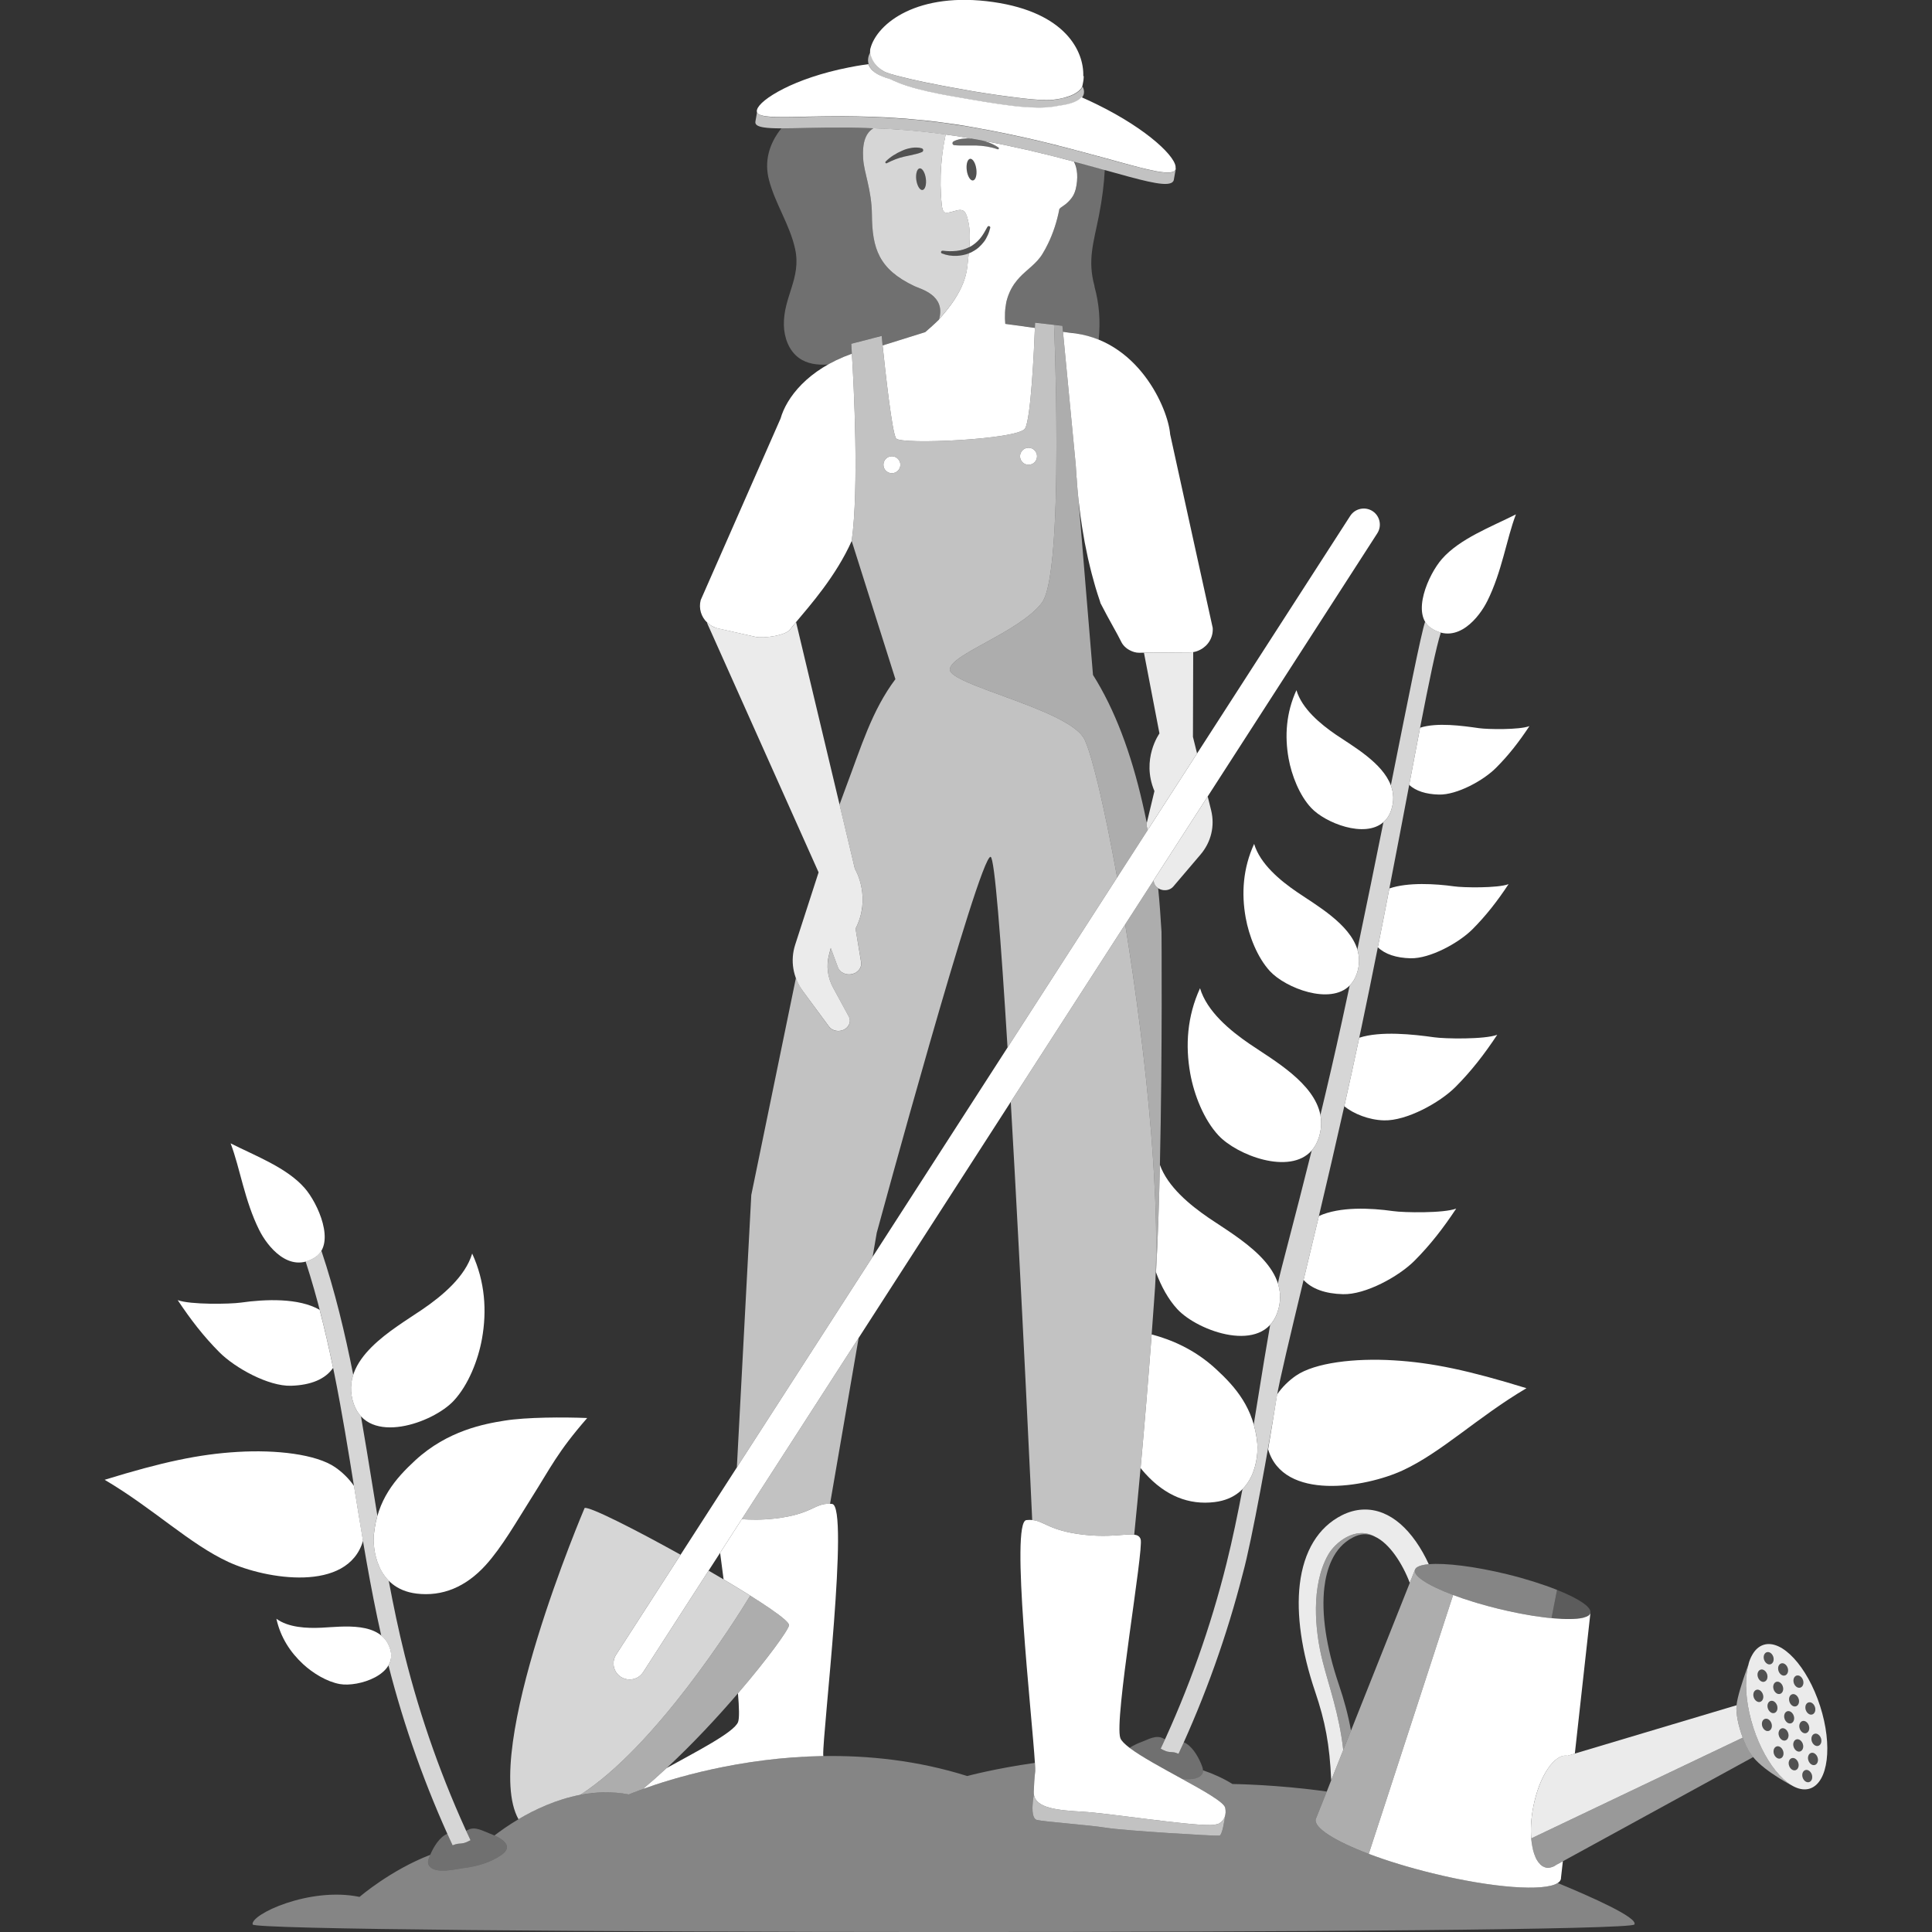
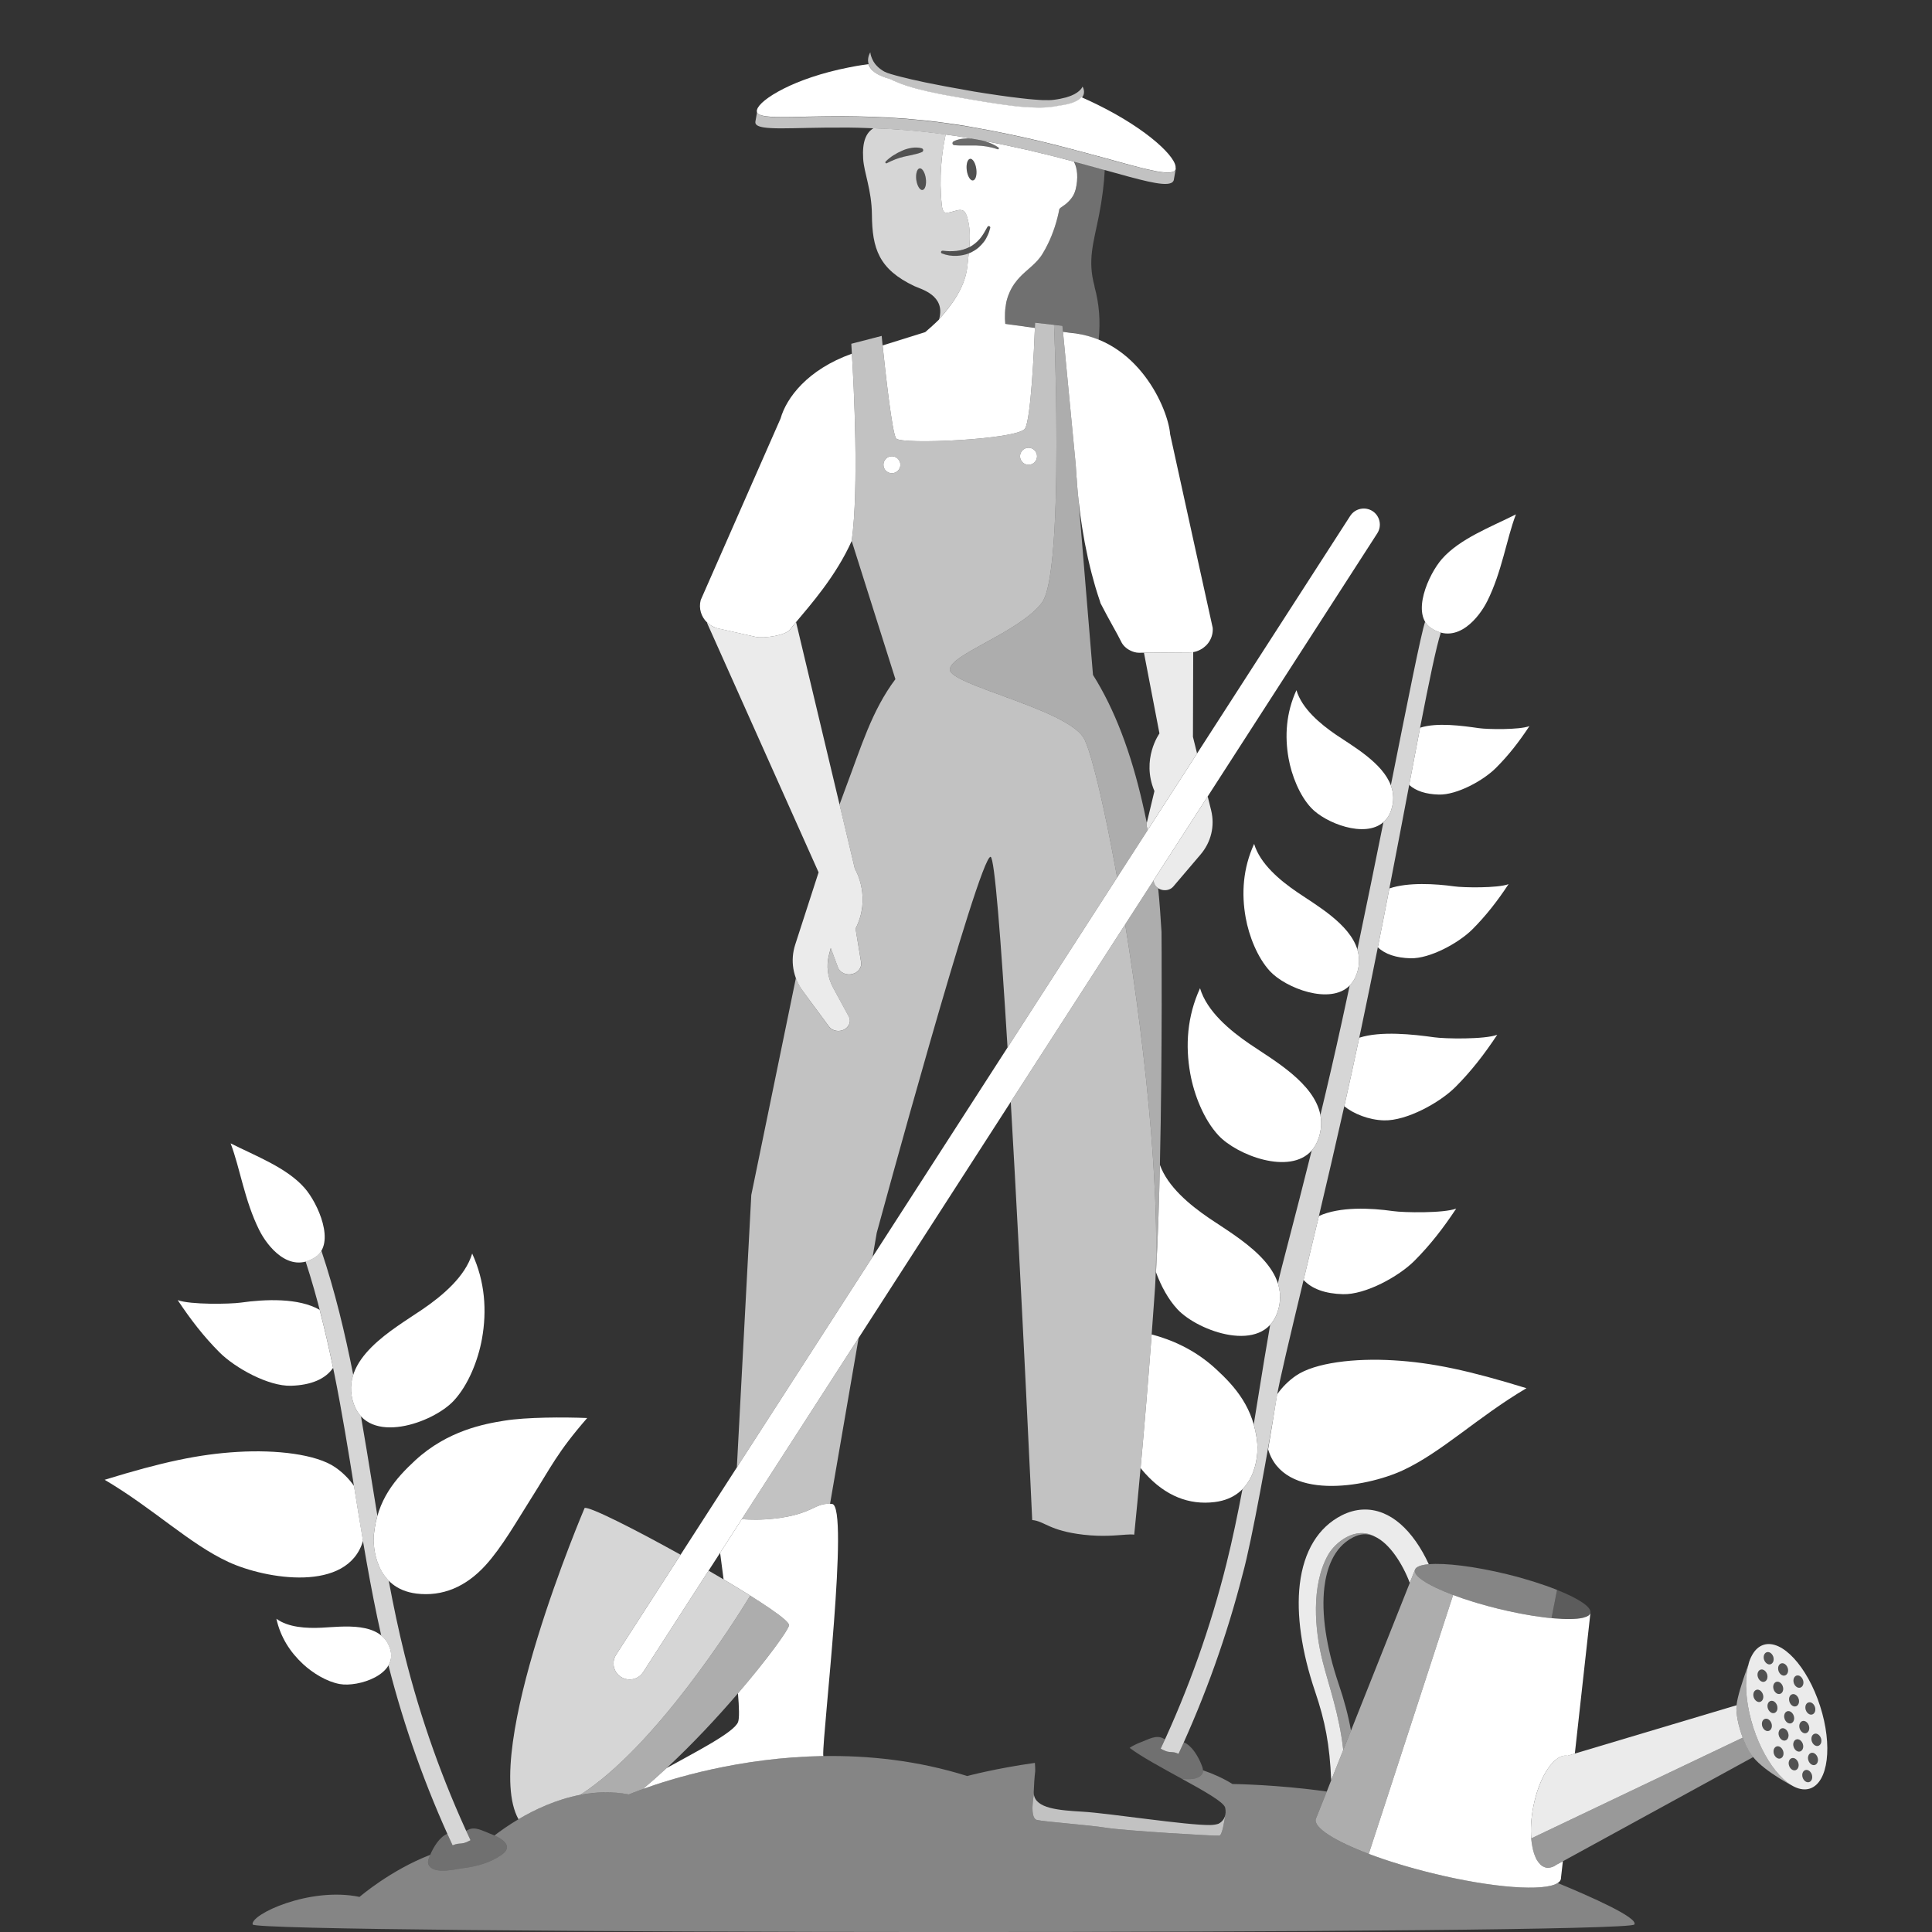
<svg xmlns="http://www.w3.org/2000/svg" viewBox="0 0 300 300">
  <rect x="0" y="0" width="300" height="300" fill="#333333" stroke="none" />
  <g fill="#fff">
    <path d="m 230.93 93.37 c 2.32 -4.65 2.98 -9.62 4.46 -13.5 -3.9 1.97 -8.71 3.77 -11.48 6.92 -2.09 2.37 -4.89 8.64 -1.66 10.76 4.07 2.67 7.49 -1.8 8.67 -4.17 z" />
    <path d="m 198.37 203.74 c -2.24 6.62 -12.34 3.01 -15.55 -.45 -1.41 -1.52 -2.53 -3.59 -3.32 -5.73 .29 -4.92 .48 -10.74 .61 -16.68 1.22 3.4 4.61 6.2 7.56 8.22 4.5 3.08 13.05 7.7 10.7 14.64 z" />
    <path d="m 188.61 233.24 c -4.02 .5 -7.66 -1 -10.74 -4.39 -.26 -.28 -.51 -.58 -.76 -.89 .59 -6.48 1.18 -13.53 1.72 -20.75 2.98 .79 6.63 2.28 9.97 5.36 3.07 2.82 5.91 6.08 6.43 11.57 .18 1.89 -.26 8.32 -6.62 9.1 z" />
    <path d="m 223.73 98.23 c -.71 2.19 -1.81 7.52 -3.22 14.77 -.52 2.71 -1.09 5.69 -1.69 8.88 -.94 4.95 -1.97 10.38 -3.08 16.08 -.57 2.99 -1.17 6.04 -1.79 9.13 -.84 4.22 -1.71 8.5 -2.61 12.76 -.09 .43 -.18 .86 -.28 1.29 v .01 c -.76 3.58 -1.53 7.14 -2.32 10.63 -1.34 5.96 -2.68 11.73 -3.94 17.04 -.84 3.53 -1.64 6.87 -2.38 9.93 -2.14 8.94 -3.75 15.6 -4.17 18.2 -1.22 7.52 -3.83 22.21 -5.28 27.44 -2.45 9.58 -5.8 18.96 -9.97 27.94 -.3 -.13 -.59 -.22 -.83 -.24 -.38 -.03 -.78 -.04 -1.14 -.17 -.28 -.11 -.54 -.24 -.8 -.38 4.32 -9.21 7.75 -18.86 10.21 -28.72 .95 -3.8 1.75 -7.69 2.49 -11.58 2.25 -2.28 2.43 -5.79 2.3 -7.1 -.1 -1.06 -.29 -2.04 -.55 -2.96 .25 -1.56 .51 -3.13 .76 -4.68 .57 -3.57 1.16 -7.17 1.79 -10.78 .48 -.52 .87 -1.17 1.14 -1.98 .55 -1.61 .5 -3.09 .06 -4.46 .35 -1.77 2.56 -9.8 5.25 -20.63 v -.01 c .45 -.5 .81 -1.13 1.07 -1.89 .43 -1.27 .49 -2.47 .28 -3.59 v -.02 c 1.1 -4.56 2.24 -9.47 3.34 -14.51 .4 -1.85 .81 -3.72 1.21 -5.6 .47 -.47 .84 -1.07 1.1 -1.83 .46 -1.35 .44 -2.6 .09 -3.76 v -.01 c 1.41 -6.76 2.79 -13.5 4.05 -19.77 .52 -.45 .93 -1.06 1.2 -1.86 .47 -1.4 .39 -2.68 -.05 -3.85 2.65 -13.25 4.66 -23.43 5.32 -25.41 .24 .39 .55 .74 .97 1.01 .5 .33 .99 .55 1.47 .68 z" opacity=".8" />
    <path d="m 226.12 187.67 c -2.01 3.03 -4.01 5.62 -6.47 8.09 s -7.64 5.3 -11.12 5.2 c -2.74 -.07 -4.83 -.82 -6.11 -2.21 .74 -3.06 1.54 -6.4 2.38 -9.93 3.26 -1.48 8 -1.26 11.53 -.76 1.64 .24 7.84 .35 9.79 -.39 z" />
    <path d="m 204.75 176.75 c -.26 .76 -.62 1.39 -1.07 1.89 v .01 c -3.42 3.88 -11.64 .71 -14.48 -2.35 -2.28 -2.45 -3.79 -6.32 -4.38 -9.61 -.78 -4.35 -.48 -8.88 1.52 -13.24 1.07 3.59 4.62 6.55 7.71 8.66 3.67 2.5 10.03 6.05 10.98 11.03 v .02 c .21 1.12 .15 2.32 -.28 3.59 z" />
    <path d="m 232.49 160.68 c -2.01 3.03 -4.01 5.62 -6.47 8.09 s -7.64 5.3 -11.12 5.2 c -2.37 -.06 -4.73 -1.03 -6.16 -2.19 .79 -3.49 1.56 -7.05 2.32 -10.63 v -.01 c 3.32 -1.08 8.39 -.53 11.64 -.07 1.64 .24 7.84 .35 9.79 -.39 z" />
    <path d="m 210.68 151.2 c -.26 .76 -.63 1.36 -1.1 1.83 -3.05 3.08 -9.96 .38 -12.37 -2.21 -1.96 -2.12 -3.27 -5.48 -3.78 -8.32 -.68 -3.77 -.42 -7.69 1.31 -11.46 .93 3.1 4 5.67 6.68 7.49 3.01 2.06 8.13 4.93 9.35 8.9 v .01 c .35 1.16 .37 2.41 -.09 3.76 z" />
    <path d="m 234.25 137.29 c -1.74 2.63 -3.48 4.87 -5.61 7.01 -2.13 2.13 -6.61 4.58 -9.62 4.5 -2.22 -.06 -3.95 -.63 -5.07 -1.71 .62 -3.09 1.22 -6.14 1.79 -9.13 2.86 -.99 7.19 -.73 10.03 -.33 1.42 .21 6.79 .3 8.48 -.34 z" />
    <path d="m 216.02 125.8 c -.27 .8 -.68 1.41 -1.2 1.86 -2.9 2.56 -9.05 .12 -11.23 -2.22 -1.82 -1.95 -3.03 -5.05 -3.5 -7.68 -.62 -3.48 -.38 -7.1 1.22 -10.59 .85 2.87 3.69 5.24 6.16 6.93 2.7 1.83 7.2 4.37 8.5 7.85 .44 1.17 .52 2.45 .05 3.85 z" />
-     <path d="m 237.49 112.75 c -1.61 2.43 -3.21 4.5 -5.18 6.47 -1.96 1.98 -6.1 4.24 -8.89 4.16 -2 -.05 -3.57 -.56 -4.6 -1.5 .6 -3.19 1.17 -6.17 1.69 -8.88 2.64 -.85 6.55 -.3 9.15 .07 1.31 .19 6.27 .28 7.83 -.32 z" />
+     <path d="m 237.49 112.75 c -1.61 2.43 -3.21 4.5 -5.18 6.47 -1.96 1.98 -6.1 4.24 -8.89 4.16 -2 -.05 -3.57 -.56 -4.6 -1.5 .6 -3.19 1.17 -6.17 1.69 -8.88 2.64 -.85 6.55 -.3 9.15 .07 1.31 .19 6.27 .28 7.83 -.32 " />
    <path d="m 196.91 225.05 c .46 -2.72 .9 -5.43 1.33 -8.11 .02 -.14 .05 -.28 .07 -.42 .79 -1.14 1.8 -2.13 2.93 -2.91 2.94 -2.02 9.14 -2.74 15.13 -2.38 6 .35 11.74 1.58 20.66 4.33 -7.59 4.48 -13.21 10 -19.26 12.78 -5.77 2.65 -18.48 4.8 -20.86 -3.3 z" />
    <path d="m 186.8 274.89 c .02 .23 -.03 .45 -.2 .67 -.58 .74 -1.86 .78 -3.08 .65 -3 -1.65 -6.27 -3.41 -8.11 -4.8 .33 -.24 .72 -.44 1.09 -.61 .26 -.12 .52 -.22 .73 -.3 1.05 -.38 2.29 -1.18 3.42 -.55 .09 .04 .17 .08 .25 .12 -.22 .49 -.44 .99 -.67 1.48 .26 .13 .52 .27 .79 .37 .37 .13 .77 .14 1.15 .17 .24 .03 .52 .11 .83 .24 .28 -.6 .54 -1.2 .81 -1.8 1.23 .52 2.14 2.04 2.67 3.28 .07 .18 .14 .35 .2 .51 .07 .19 .12 .38 .12 .57 z" opacity=".3" />
    <path d="m 241.78 246.88 l -.86 4.38 v .01 c -.24 -.02 -.49 -.05 -.74 -.08 s -.51 -.06 -.77 -.1 c -.9 -.11 -1.85 -.26 -2.84 -.45 -.25 -.04 -.5 -.09 -.75 -.14 -1.02 -.2 -2.07 -.43 -3.14 -.69 -1.14 -.28 -2.25 -.58 -3.29 -.89 -.21 -.06 -.42 -.12 -.62 -.19 -1.12 -.34 -2.17 -.7 -3.13 -1.06 -2.03 -.77 -3.66 -1.55 -4.7 -2.26 -.12 -.08 -.23 -.16 -.33 -.24 -.2 -.15 -.37 -.3 -.51 -.45 -.32 -.34 -.47 -.66 -.4 -.93 .02 -.06 .04 -.12 .08 -.17 .03 -.06 .08 -.11 .13 -.16 .05 -.04 .1 -.08 .16 -.12 .36 -.23 .98 -.38 1.79 -.45 2.55 -.22 7.08 .32 12.13 1.55 2.95 .72 5.64 1.58 7.79 2.44 z" opacity=".4" />
    <path d="m 246.96 250.46 c .22 -.9 -1.84 -2.25 -5.18 -3.58 l -.86 4.39 c 3.47 .33 5.83 .08 6.04 -.81 z" opacity=".2" />
    <path d="m 282.62 264.9 c -1.99 -6.16 -5.92 -10.41 -8.78 -9.49 s -3.58 6.67 -1.59 12.83 5.92 10.41 8.78 9.49 3.58 -6.67 1.59 -12.83 z m -3.66 -4.71 c .39 -.13 .84 .19 1.01 .7 .17 .52 -.02 1.03 -.41 1.16 s -.84 -.19 -1.01 -.7 c -.17 -.52 .02 -1.03 .41 -1.16 z m 1.92 7.76 c .17 .52 -.02 1.03 -.41 1.16 s -.84 -.19 -1.01 -.7 .02 -1.03 .41 -1.16 .84 .19 1.01 .7 z m -2 -3 c -.39 .13 -.84 -.19 -1.01 -.7 -.17 -.52 .02 -1.03 .41 -1.16 s .84 .19 1.01 .7 -.02 1.03 -.41 1.16 z m -2.3 -6.65 c .39 -.13 .84 .19 1.01 .7 s -.02 1.03 -.41 1.16 -.84 -.19 -1.01 -.7 c -.17 -.52 .02 -1.03 .41 -1.16 z m 1.95 8.13 c .17 .52 -.02 1.03 -.41 1.16 s -.84 -.19 -1.01 -.7 .02 -1.03 .41 -1.16 .84 .19 1.01 .7 z m -2.11 -3.41 c -.39 .13 -.84 -.19 -1.01 -.7 -.17 -.52 .02 -1.03 .41 -1.16 s .84 .19 1.01 .7 c .17 .52 -.02 1.03 -.41 1.16 z m -2.08 -6.46 c .39 -.13 .84 .19 1.01 .7 s -.02 1.03 -.41 1.16 -.84 -.19 -1.01 -.7 c -.17 -.52 .02 -1.03 .41 -1.16 z m -.96 2.71 c .39 -.13 .84 .19 1.01 .7 s -.02 1.03 -.41 1.16 -.84 -.19 -1.01 -.7 c -.17 -.52 .02 -1.03 .41 -1.16 z m -.65 3.13 c .39 -.13 .84 .19 1.01 .7 .17 .52 -.02 1.03 -.41 1.16 s -.84 -.19 -1.01 -.7 c -.17 -.52 .02 -1.03 .41 -1.16 z m .92 5.67 c -.17 -.52 .02 -1.03 .41 -1.16 s .84 .19 1.01 .7 c .17 .52 -.02 1.03 -.41 1.16 s -.84 -.19 -1.01 -.7 z m 2.82 4.98 c -.39 .13 -.84 -.19 -1.01 -.7 -.17 -.52 .02 -1.03 .41 -1.16 s .84 .19 1.01 .7 c .17 .52 -.02 1.03 -.41 1.16 z m -1.95 -7.76 c -.17 -.52 .02 -1.03 .41 -1.16 s .84 .19 1.01 .7 c .17 .52 -.02 1.03 -.41 1.16 s -.84 -.19 -1.01 -.7 z m 2.13 3.1 c .39 -.13 .84 .19 1.01 .7 s -.02 1.03 -.41 1.16 -.84 -.19 -1.01 -.7 c -.17 -.52 .02 -1.03 .41 -1.16 z m 2.17 6.48 c -.39 .13 -.84 -.19 -1.01 -.7 -.17 -.52 .02 -1.03 .41 -1.16 s .84 .19 1.01 .7 -.02 1.03 -.41 1.16 z m 2.11 1.85 c -.39 .13 -.84 -.19 -1.01 -.7 -.17 -.52 .02 -1.03 .41 -1.16 s .84 .19 1.01 .7 c .17 .52 -.02 1.03 -.41 1.16 z m -1.4 -4.76 c -.39 .13 -.84 -.19 -1.01 -.7 s .02 -1.03 .41 -1.16 .84 .19 1.01 .7 c .17 .52 -.02 1.03 -.41 1.16 z m 2.29 2.1 c -.39 .13 -.84 -.19 -1.01 -.7 s .02 -1.03 .41 -1.16 .84 .19 1.01 .7 c .17 .52 -.02 1.03 -.41 1.16 z m .53 -2.97 c -.39 .13 -.84 -.19 -1.01 -.7 s .02 -1.03 .41 -1.16 .84 .19 1.01 .7 c .17 .52 -.02 1.03 -.41 1.16 z m -.94 -4.87 c -.39 .13 -.84 -.19 -1.01 -.7 -.17 -.52 .02 -1.03 .41 -1.16 s .84 .19 1.01 .7 -.02 1.03 -.41 1.16 z" opacity=".9" />
    <path d="m 225.64 247.67 l -10.54 32.36 -2.56 7.84 c -5.24 -1.99 -8.56 -4.05 -8.23 -5.4 .02 -.06 .04 -.13 .08 -.19 l 1.63 -4.09 .69 -1.76 1.87 -4.7 1.2 -2.99 v -.01 l 9.13 -22.94 v -.01 l .79 -1.99 c -.07 .27 .08 .59 .4 .93 .14 .15 .31 .3 .51 .45 .1 .08 .21 .16 .33 .24 1.04 .71 2.67 1.49 4.7 2.26 z" opacity=".6" />
    <path d="m 221.86 242.89 c -.81 .07 -1.43 .22 -1.79 .45 -.06 .04 -.11 .08 -.16 .12 -.05 .05 -.1 .1 -.13 .16 -.04 .05 -.06 .11 -.08 .17 l -.79 1.99 c -1.12 -2.95 -3.14 -6.14 -5.43 -7.18 -3 -1.68 -6.18 .92 -7.26 2.85 -2.66 4.74 -2.08 11.67 -.84 16.53 .96 3.79 2.59 8.24 3.2 13.75 l -1.87 4.7 c -.25 -5.56 -.93 -9.11 -2.49 -13.73 -2.12 -6.24 -2.94 -12.02 -2.39 -16.69 .61 -5.15 2.87 -8.86 6.52 -10.71 2.11 -1.07 4.32 -1.19 6.4 -.35 1.86 .75 3.57 2.23 5.1 4.4 .74 1.05 1.43 2.27 2.01 3.54 z" opacity=".9" />
    <path d="m 213.48 238.6 c -.06 -.03 -.12 -.06 -.17 -.08 -1.07 -.44 -2.09 -.37 -3.22 .21 -3.1 1.57 -4.12 5.07 -4.44 7.73 -.49 4.11 .28 9.3 2.21 15.01 .87 2.56 1.48 4.83 1.92 7.26 v .01 l -1.2 2.99 c -.61 -5.51 -2.24 -9.96 -3.2 -13.75 -1.24 -4.86 -1.82 -11.79 .84 -16.53 1.08 -1.93 4.26 -4.53 7.26 -2.85 z" opacity=".5" />
    <path d="m 269.65 264.79 l -26.24 7.84 c -2.03 -.39 -4.41 3.18 -5.33 7.98 -.34 1.75 -.43 3.42 -.31 4.86 l 32.84 -15.65 c -.67 -1.78 -1.08 -3.75 -.96 -5.03 z" opacity=".9" />
    <path d="m 270.61 269.82 l -32.84 15.65 c .2 2.5 1.03 4.28 2.32 4.52 .34 .06 .68 .02 1.03 -.12 l .01 -.01 c .18 -.07 .36 -.17 .54 -.29 l 30.56 -16.73 c -.6 -.74 -1.17 -1.84 -1.62 -3.03 z" opacity=".5" />
    <path d="m 272.25 268.23 c -1.36 -4.21 -1.45 -8.23 -.46 -10.64 s -1.91 4.69 -2.14 7.2 c -.19 2.14 1.07 6.22 2.58 8.06 1.94 2.37 6.36 4.58 6.36 4.58 -2.36 -1.17 -4.87 -4.66 -6.33 -9.19 z" opacity=".6" />
    <path d="m 277.18 260.17 c .39 -.13 .57 -.65 .41 -1.16 -.17 -.52 -.62 -.83 -1.01 -.7 s -.57 .65 -.41 1.16 c .17 .52 .62 .83 1.01 .7 z" opacity=".15" />
    <path d="m 273.98 261.14 c .39 -.13 .57 -.65 .41 -1.16 -.17 -.52 -.62 -.83 -1.01 -.7 s -.57 .65 -.41 1.16 c .17 .52 .62 .83 1.01 .7 z" opacity=".15" />
    <path d="m 275.41 262.32 c .17 .52 .62 .83 1.01 .7 s .57 -.65 .41 -1.16 c -.17 -.52 -.62 -.83 -1.01 -.7 s -.57 .65 -.41 1.16 z" opacity=".15" />
    <path d="m 274.94 258.43 c .39 -.13 .57 -.65 .41 -1.16 -.17 -.52 -.62 -.83 -1.01 -.7 s -.57 .65 -.41 1.16 .62 .83 1.01 .7 z" opacity=".15" />
    <path d="m 277.52 265.73 c -.39 .13 -.57 .65 -.41 1.16 .17 .52 .62 .83 1.01 .7 s .57 -.65 .41 -1.16 c -.17 -.52 -.62 -.83 -1.01 -.7 z" opacity=".15" />
    <path d="m 281.22 272.21 c -.39 .13 -.57 .65 -.41 1.16 .17 .52 .62 .83 1.01 .7 s .57 -.65 .41 -1.16 c -.17 -.52 -.62 -.83 -1.01 -.7 z" opacity=".15" />
    <path d="m 275.95 264.85 c -.17 -.52 -.62 -.83 -1.01 -.7 s -.57 .65 -.41 1.16 .62 .83 1.01 .7 .57 -.65 .41 -1.16 z" opacity=".15" />
    <path d="m 279.57 262.05 c .39 -.13 .57 -.65 .41 -1.16 s -.62 -.83 -1.01 -.7 -.57 .65 -.41 1.16 c .17 .52 .62 .83 1.01 .7 z" opacity=".15" />
    <path d="m 276.66 268.4 c -.39 .13 -.57 .65 -.41 1.16 .17 .52 .62 .83 1.01 .7 s .57 -.65 .41 -1.16 c -.17 -.52 -.62 -.83 -1.01 -.7 z" opacity=".15" />
    <path d="m 278.22 273.01 c -.39 .13 -.57 .65 -.41 1.16 s .62 .83 1.01 .7 .57 -.65 .41 -1.16 c -.17 -.52 -.62 -.83 -1.01 -.7 z" opacity=".15" />
    <path d="m 280.33 274.86 c -.39 .13 -.57 .65 -.41 1.16 .17 .52 .62 .83 1.01 .7 s .57 -.65 .41 -1.16 c -.17 -.52 -.62 -.83 -1.01 -.7 z" opacity=".15" />
    <path d="m 275.88 271.2 c -.39 .13 -.57 .65 -.41 1.16 .17 .52 .62 .83 1.01 .7 s .57 -.65 .41 -1.16 c -.17 -.52 -.62 -.83 -1.01 -.7 z" opacity=".15" />
    <path d="m 274.06 266.92 c -.39 .13 -.57 .65 -.41 1.16 .17 .52 .62 .83 1.01 .7 s .57 -.65 .41 -1.16 c -.17 -.52 -.62 -.83 -1.01 -.7 z" opacity=".15" />
    <path d="m 273.74 263.11 c -.17 -.52 -.62 -.83 -1.01 -.7 s -.57 .65 -.41 1.16 c .17 .52 .62 .83 1.01 .7 s .57 -.65 .41 -1.16 z" opacity=".15" />
    <path d="m 278.88 264.95 c .39 -.13 .57 -.65 .41 -1.16 -.17 -.52 -.62 -.83 -1.01 -.7 s -.57 .65 -.41 1.16 c .17 .52 .62 .83 1.01 .7 z" opacity=".15" />
    <path d="m 279.46 268.4 c .17 .52 .62 .83 1.01 .7 s .57 -.65 .41 -1.16 c -.17 -.52 -.62 -.83 -1.01 -.7 s -.57 .65 -.41 1.16 z" opacity=".15" />
    <path d="m 282.76 269.94 c -.17 -.52 -.62 -.83 -1.01 -.7 s -.57 .65 -.41 1.16 c .17 .52 .62 .83 1.01 .7 s .57 -.65 .41 -1.16 z" opacity=".15" />
    <path d="m 281.4 266.24 c .39 -.13 .57 -.65 .41 -1.16 -.17 -.52 -.62 -.83 -1.01 -.7 s -.57 .65 -.41 1.16 c .17 .52 .62 .83 1.01 .7 z" opacity=".15" />
    <path d="m 279.94 270.81 c -.17 -.52 -.62 -.83 -1.01 -.7 s -.57 .65 -.41 1.16 c .17 .52 .62 .83 1.01 .7 s .57 -.65 .41 -1.16 z" opacity=".15" />
    <path d="m 40.27 191.04 c -2.32 -4.65 -2.98 -9.62 -4.46 -13.5 3.9 1.97 8.71 3.77 11.48 6.92 2.09 2.37 4.89 8.64 1.66 10.76 -4.07 2.67 -7.49 -1.8 -8.67 -4.17 z" />
    <path d="m 65.61 203.31 c 3.09 -2.11 6.64 -5.08 7.71 -8.66 2 4.36 2.3 8.89 1.52 13.24 -.59 3.29 -2.1 7.16 -4.38 9.61 -3.21 3.46 -13.31 7.06 -15.55 .45 -2.35 -6.94 6.2 -11.56 10.7 -14.64 z" />
    <path d="m 49.9 252.75 c -2.29 .11 -5.13 -.03 -6.98 -1.39 .63 2.88 2.16 5.21 4.15 7.05 1.5 1.39 3.68 2.73 5.7 3.09 2.85 .51 9.13 -1.46 7.79 -5.53 -1.42 -4.27 -7.31 -3.38 -10.65 -3.22 z" />
    <path d="m 64.67 247.45 c -6.35 -.78 -6.8 -7.22 -6.62 -9.1 .52 -5.49 3.36 -8.75 6.42 -11.58 5.03 -4.64 10.78 -5.68 13.86 -6.17 3.38 -.55 9.23 -.56 12.85 -.41 -4.68 5.38 -5.57 7.55 -8.84 12.7 -2.01 3.17 -4.41 7.39 -6.94 10.16 -3.09 3.39 -6.72 4.89 -10.74 4.4 z" />
    <path d="m 71.11 286.3 c .39 -.04 .78 -.04 1.15 -.18 .27 -.1 .54 -.24 .8 -.37 -4.32 -9.22 -7.75 -18.86 -10.21 -28.72 -.95 -3.81 -1.76 -7.69 -2.49 -11.59 -2.25 -2.28 -2.43 -5.79 -2.31 -7.1 .1 -1.07 .29 -2.05 .55 -2.96 -.26 -1.57 -.51 -3.13 -.76 -4.68 -.58 -3.57 -1.16 -7.17 -1.79 -10.78 -.48 -.52 -.87 -1.17 -1.14 -1.98 -.54 -1.61 -.5 -3.09 -.06 -4.46 -1.29 -6.51 -2.84 -12.98 -4.95 -19.28 -.23 .4 -.55 .74 -.96 1.01 -.5 .33 -1 .55 -1.48 .68 3.72 11.43 5.68 23.51 7.57 35.27 1.21 7.52 2.46 15.25 4.17 22.82 .59 .49 1.06 1.14 1.35 2 .33 1 .2 1.88 -.23 2.62 2.44 9.58 5.79 18.96 9.96 27.94 .31 -.13 .6 -.21 .83 -.24 z" opacity=".8" />
    <path d="m 49.65 203.4 c -3.25 -1.89 -8.46 -1.67 -12.27 -1.13 -1.63 .23 -7.84 .35 -9.79 -.39 2.02 3.03 4.01 5.62 6.47 8.09 s 7.64 5.31 11.12 5.21 c 3.09 -.09 5.35 -1.03 6.54 -2.78 -.62 -3.02 -1.31 -6.02 -2.08 -8.99 z" />
    <path d="m 56.37 239.27 c -.46 -2.72 -.9 -5.43 -1.33 -8.11 -.02 -.14 -.05 -.28 -.07 -.42 -.79 -1.14 -1.8 -2.13 -2.93 -2.91 -2.94 -2.02 -9.14 -2.74 -15.13 -2.38 -6 .35 -11.74 1.58 -20.66 4.33 7.59 4.48 13.21 10 19.26 12.78 5.77 2.65 18.48 4.8 20.86 -3.3 z" />
    <path d="m 77.96 287.96 c -1.68 1.24 -3.89 1.85 -5.94 2.11 -1.22 .15 -4.34 .99 -5.34 -.3 -.31 -.4 -.23 -.83 -.08 -1.24 .06 -.16 .13 -.33 .2 -.51 .53 -1.24 1.44 -2.76 2.67 -3.28 .27 .6 .53 1.2 .81 1.8 .31 -.13 .59 -.21 .83 -.24 .38 -.03 .78 -.04 1.15 -.17 .27 -.1 .53 -.24 .79 -.37 -.23 -.49 -.45 -.99 -.67 -1.48 .08 -.04 .16 -.08 .25 -.12 1.13 -.63 2.37 .17 3.42 .55 .21 .08 .47 .18 .73 .3 1.32 .59 2.91 1.68 1.18 2.95 z" opacity=".3" />
    <path d="m 246.96 250.46 l -2.42 21.84 -1.13 .34 c -2.03 -.39 -4.42 3.18 -5.33 7.97 -.34 1.76 -.43 3.43 -.31 4.86 .02 .23 .04 .45 .07 .66 .03 .2 .06 .4 .1 .59 .07 .41 .17 .8 .29 1.15 .06 .17 .12 .33 .19 .48 .05 .14 .12 .26 .18 .38 .03 .05 .05 .09 .08 .13 .06 .11 .13 .2 .19 .29 .09 .11 .18 .22 .27 .31 .05 .06 .1 .11 .16 .15 .05 .05 .11 .09 .16 .12 .05 .04 .11 .08 .17 .1 .14 .08 .3 .14 .46 .17 .33 .06 .68 .01 1.02 -.13 v .01 l .02 -.01 c .18 -.08 .36 -.17 .53 -.3 l 1.02 -.55 -.29 2.57 c 0 .07 0 .14 -.02 .2 -.06 .23 -.22 .44 -.49 .6 -2.06 1.35 -10.14 .78 -19.46 -1.51 -3.67 -.9 -7.05 -1.94 -9.88 -3.01 l 2.56 -7.84 10.54 -32.36 c .96 .36 2.01 .72 3.13 1.06 .2 .07 .41 .13 .62 .19 1.04 .31 2.15 .61 3.29 .89 1.07 .26 2.12 .49 3.14 .69 .25 .05 .5 .1 .75 .14 .99 .19 1.94 .34 2.84 .45 .26 .04 .52 .07 .77 .1 .25 .02 .5 .05 .74 .07 .14 .02 .28 .03 .41 .04 .42 .04 .82 .06 1.21 .08 .9 .04 1.7 .03 2.36 -.03 .3 -.03 .57 -.07 .81 -.12 .08 -.02 .16 -.04 .23 -.06 .3 -.08 .53 -.18 .7 -.29 .05 -.03 .09 -.06 .12 -.1 .06 -.05 .1 -.11 .14 -.17 .03 -.05 .05 -.1 .06 -.15 z" />
    <path d="m 241.88 292.39 c -2.06 1.35 -10.14 .78 -19.46 -1.51 -3.67 -.9 -7.05 -1.94 -9.88 -3.01 -5.24 -1.99 -8.56 -4.05 -8.23 -5.4 .02 -.06 .04 -.13 .08 -.19 l 1.63 -4.09 c -7.71 -1.1 -14.64 -1.17 -14.64 -1.17 -1.4 -.87 -2.94 -1.57 -4.58 -2.13 .02 .23 -.03 .45 -.2 .67 -.58 .74 -1.86 .78 -3.08 .65 3.45 1.89 6.55 3.64 6.73 4.5 .05 .25 .07 .49 .06 .69 l .01 .01 v .01 q 0 .01 -.01 .02 c 0 .06 -.02 .17 -.04 .33 -.12 .9 -.49 3.21 -.92 3.27 -.54 .08 -14.67 -.76 -17.55 -1.22 s -9.6 -.93 -10.79 -1.22 c -1.19 -.3 -.47 -3.96 -.47 -3.96 -.02 -.13 -.02 -.27 -.02 -.41 .04 -1.06 .1 -2.16 .23 -3.21 .01 -.25 -.01 -.68 -.05 -1.28 -6.14 .86 -10.51 2.04 -10.51 2.04 -7.72 -2.43 -15.36 -3.21 -22.34 -3.1 -12.99 .21 -23.64 3.53 -28.03 5.12 h -.01 c -1.4 .51 -2.16 .84 -2.16 .84 -6.62 -1.27 -12.91 1.33 -17.14 3.85 -1.54 .91 -2.81 1.82 -3.73 2.52 1.32 .59 2.91 1.68 1.18 2.95 -1.68 1.24 -3.89 1.85 -5.94 2.11 -1.22 .15 -4.34 .99 -5.34 -.3 -.31 -.4 -.23 -.83 -.08 -1.24 .06 -.16 .13 -.33 .2 -.51 -6.19 2.39 -10.97 6.53 -10.97 6.53 -7.78 -1.61 -16.98 2.75 -16.6 4.28 .38 1.52 213.62 1.61 214.56 0 .6 -1.05 -6.68 -4.28 -11.91 -6.44 z" opacity=".4" />
    <path d="m 155.07 23.12 c -.04 .06 -.12 .08 -.18 .06 h -.01 c -1.08 -.39 -2.2 -.57 -3.33 -.6 -.56 0 -1.12 0 -1.68 .01 -.56 0 -1.11 .01 -1.7 -.05 h -.01 c -.16 -.02 -.28 -.17 -.26 -.34 .01 -.1 .07 -.18 .15 -.23 .56 -.3 1.17 -.42 1.78 -.46 .34 -.02 .68 -.02 1.02 .01 h .02 c .01 0 .02 0 .03 .01 .57 .09 1.14 .2 1.7 .31 h .02 c .27 .08 .53 .16 .79 .25 .57 .2 1.12 .47 1.62 .81 .07 .05 .09 .15 .04 .22 z" opacity=".15" />
-     <path d="m 145.81 49.61 s -.83 .84 -2.14 1.95 l -6.61 2.07 c -.09 -.92 -.15 -1.48 -.15 -1.48 l -4.72 1.22 s .04 .56 .1 1.54 c -1.38 .49 -2.63 1.07 -3.73 1.7 -1.64 .08 -3.2 -.08 -4.52 -1.04 -1.55 -1.14 -2.27 -3.13 -2.32 -5.05 -.11 -4.4 2.73 -7.31 1.75 -11.84 -.82 -3.77 -3.09 -7.02 -4.06 -10.72 -.76 -2.9 -.01 -5.62 1.92 -8.03 2.38 0 5.74 -.15 9.87 -.12 h .64 c .88 .01 1.8 .03 2.76 .07 .16 0 .32 .01 .49 .02 .18 .01 .36 .01 .54 .02 -1.15 .71 -1.76 2.07 -1.6 4.73 .13 2.2 1.32 4.82 1.36 8.68 .04 5.26 1.06 8.49 6.6 11.11 1.04 .48 4.92 1.43 3.82 5.18 z" opacity=".3" />
    <path d="m 169.95 44.49 c .75 2.77 .94 5.34 .65 8.27 -1.38 -.57 -2.89 -.97 -4.55 -1.11 l -.99 -.14 -.09 -.93 -1.3 -.15 -2.94 -.33 s -.01 .29 -.03 .81 l -4.6 -.63 c -.02 -.27 -.04 -.53 -.05 -.8 v -.14 c 0 -.26 0 -.51 .01 -.78 v -.05 c .01 -.27 .04 -.54 .07 -.81 l .03 -.18 c .03 -.26 .08 -.51 .14 -.77 .01 -.03 .01 -.05 .02 -.07 .07 -.28 .15 -.54 .25 -.81 .03 -.07 .05 -.13 .08 -.2 .11 -.27 .22 -.53 .35 -.79 .01 -.02 .02 -.03 .02 -.04 .15 -.28 .31 -.54 .5 -.81 .05 -.06 .1 -.13 .15 -.2 .2 -.27 .41 -.53 .66 -.8 1.17 -1.25 2.67 -2.16 3.56 -3.66 .31 -.51 .61 -1.05 .87 -1.6 .8 -1.66 1.39 -3.47 1.75 -5.37 .11 -.13 .25 -.25 .42 -.35 .66 -.42 1.33 -1.02 1.77 -1.82 .14 -.26 .26 -.54 .33 -.84 .43 -1.73 .29 -3.39 -.27 -4.35 1.73 .46 3.33 .91 4.79 1.32 -.11 2.13 -.39 4.48 -.9 7.07 -.85 4.32 -1.81 6.93 -.69 11.02 z" opacity=".3" />
    <path d="m 132.74 134.89 l -9.13 -38.3 c -.37 .45 -.69 .84 -.93 1.15 -.72 .97 -4.13 1.4 -5.31 1.16 l -5.85 -1.32 c -.68 -.14 -1.25 -.47 -1.72 -.92 .01 .05 .02 .1 .03 .16 l 17.28 38.64 -3.63 11.22 c -.8 2.47 -.36 5.1 1.2 7.23 l 4.04 5.48 c .67 .91 2.19 .93 2.91 .02 .38 -.47 .44 -1.07 .16 -1.58 l -2.43 -4.47 c -.85 -1.57 -1.08 -3.36 -.64 -5.07 l .28 -1.08 1.11 2.99 c .31 .84 1.32 1.29 2.28 1.03 .89 -.24 1.45 -1.02 1.32 -1.83 l -.86 -5.2 c 2.43 -4.76 .12 -8.92 -.12 -9.32 z" opacity=".9" />
    <path d="m 155.07 23.12 c -.04 .06 -.12 .08 -.18 .06 h -.01 c -1.08 -.39 -2.2 -.57 -3.33 -.6 -.56 0 -1.12 0 -1.68 .01 -.56 0 -1.11 .01 -1.7 -.05 h -.01 c -.16 -.02 -.28 -.17 -.26 -.34 .01 -.1 .07 -.18 .15 -.23 .56 -.3 1.17 -.42 1.78 -.46 .34 -.02 .68 -.02 1.02 .01 h .02 c .58 .1 1.16 .21 1.73 .32 h .02 c .27 .08 .53 .16 .79 .25 .57 .2 1.12 .47 1.62 .81 .07 .05 .09 .15 .04 .22 z" opacity=".15" />
    <path d="m 153.76 35.24 c -.02 -.05 -.05 -.09 -.1 -.11 -.06 -.03 -.12 -.04 -.18 -.02 s -.11 .05 -.14 .11 l -.01 .02 c -.18 .32 -.36 .65 -.55 .96 s -.39 .6 -.62 .87 -.48 .52 -.75 .74 -.56 .41 -.87 .57 l -.02 .01 c -.31 .16 -.63 .28 -.96 .38 h -.02 c -.16 .05 -.33 .09 -.49 .12 -.17 .03 -.35 .06 -.52 .08 -.35 .04 -.71 .05 -1.08 .05 -.36 -.01 -.73 -.03 -1.09 -.07 h -.01 c -.09 -.01 -.18 .04 -.22 .13 -.05 .11 .01 .23 .11 .28 .73 .31 1.54 .43 2.34 .39 .38 -.02 .76 -.08 1.14 -.17 .04 -.01 .07 -.02 .11 -.03 .38 -.1 .75 -.23 1.1 -.41 .37 -.19 .71 -.42 1.02 -.69 s .59 -.57 .84 -.89 .44 -.67 .61 -1.04 c .16 -.36 .28 -.74 .38 -1.12 .01 -.05 .01 -.1 -.01 -.15 z" opacity=".15" />
    <path d="m 132.28 54.92 c -6.93 2.47 -10.18 6.9 -11.07 10.06 l -12.4 28.19 c -.35 1.31 .08 2.63 1 3.5 .46 .44 1.04 .77 1.71 .92 l 5.85 1.31 c 1.18 .25 4.59 -.19 5.31 -1.16 .23 -.31 .56 -.7 .93 -1.14 2.13 -2.55 6.19 -7.11 8.64 -12.6 1.15 -8.26 .34 -24.1 .03 -29.08 z" />
    <path d="m 166.75 25.09 c -.95 -.26 -1.95 -.51 -2.98 -.78 -.04 -.01 -.08 -.02 -.13 -.03 -.98 -.25 -2 -.5 -3.04 -.74 -.36 -.09 -.71 -.17 -1.08 -.26 -2.19 -.5 -4.49 -.99 -6.92 -1.44 .27 .07 .54 .16 .81 .25 .57 .2 1.13 .47 1.62 .81 .08 .05 .09 .15 .04 .23 -.04 .05 -.12 .07 -.18 .05 l -.01 -.01 c -1.08 -.38 -2.21 -.55 -3.33 -.58 -.56 -.01 -1.12 -.01 -1.68 0 s -1.11 .01 -1.7 -.05 h -.01 c -.16 -.02 -.28 -.17 -.26 -.34 .01 -.09 .06 -.18 .15 -.23 .55 -.31 1.17 -.42 1.78 -.46 .33 -.02 .68 -.02 1.02 .01 -.15 -.03 -.31 -.05 -.46 -.08 -.03 -.01 -.06 -.01 -.09 -.01 -.01 0 -.02 -.01 -.02 -.01 -.03 0 -.05 0 -.08 -.01 -.13 -.03 -.24 -.05 -.35 -.07 -1.02 -.17 -2.02 -.32 -3 -.45 -.02 .07 -.03 .14 -.05 .2 -.02 .07 -.03 .14 -.04 .21 -.07 .3 -.12 .58 -.17 .87 -.06 .31 -.11 .61 -.15 .93 -.08 .5 -.14 1 -.19 1.49 -.04 .36 -.07 .72 -.1 1.09 -.16 2.05 -.13 4.11 .09 6.16 .04 .34 .11 .99 .49 1.15 s 1.36 -.2 1.76 -.29 c .32 -.08 .64 -.15 .95 -.04 .41 .15 .6 .6 .73 1.02 .47 1.52 .47 3.1 .35 4.69 h .02 c .31 -.16 .6 -.35 .87 -.57 s .53 -.47 .75 -.73 c .23 -.28 .44 -.57 .62 -.87 .19 -.32 .36 -.64 .55 -.97 l .01 -.01 c .03 -.06 .08 -.09 .14 -.11 .06 -.01 .12 -.01 .17 .03 .05 .02 .08 .05 .1 .1 s .03 .1 .01 .15 c -.1 .38 -.21 .76 -.38 1.12 -.16 .36 -.35 .72 -.6 1.04 -.24 .32 -.53 .62 -.83 .89 -.32 .27 -.66 .49 -1.02 .68 -.17 .09 -.34 .16 -.5 .22 -.07 .68 -.15 1.36 -.22 2.03 -.37 3.71 -3.23 6.89 -4.38 8.19 -.01 .02 -.01 .04 -.02 .06 0 0 -.84 .84 -2.14 1.95 l -6.62 2.07 c .4 3.79 1.47 13.63 2.1 14.44 .78 1.01 18.92 .17 20.01 -1.53 .93 -1.45 1.42 -12.51 1.54 -15.63 l -4.6 -.63 c -.02 -.26 -.04 -.53 -.05 -.79 v -.14 c 0 -.25 0 -.51 .01 -.77 v -.05 c .01 -.27 .04 -.54 .07 -.82 l .03 -.17 c .03 -.26 .08 -.51 .13 -.77 .01 -.03 .01 -.05 .02 -.07 .07 -.27 .15 -.54 .25 -.81 .03 -.07 .05 -.13 .08 -.2 .11 -.26 .21 -.53 .35 -.78 .01 -.02 .02 -.03 .02 -.04 .15 -.28 .31 -.54 .5 -.82 .05 -.05 .1 -.12 .15 -.19 .19 -.27 .41 -.53 .66 -.8 1.16 -1.24 2.66 -2.16 3.56 -3.66 .31 -.51 .61 -1.05 .87 -1.6 .8 -1.65 1.39 -3.47 1.75 -5.36 .1 -.13 .24 -.25 .42 -.36 .66 -.42 1.33 -1.02 1.77 -1.81 .13 -.26 .25 -.54 .33 -.85 .43 -1.72 .29 -3.38 -.27 -4.34 z m -15.67 2.93 c -.41 .05 -.84 -.66 -.96 -1.59 -.12 -.92 .11 -1.71 .52 -1.77 .4 -.05 .84 .65 .96 1.59 .12 .92 -.1 1.71 -.52 1.77 z" />
    <path d="m 151.08 28.02 c -.41 .05 -.84 -.66 -.96 -1.59 -.12 -.92 .11 -1.71 .52 -1.77 .4 -.05 .84 .65 .96 1.59 .12 .92 -.1 1.71 -.52 1.77 z" opacity=".15" />
    <path d="m 188.31 97.5 c .1 1.46 -.71 2.76 -1.92 3.38 -.34 .18 -.71 .32 -1.11 .38 -.16 .03 -.33 .04 -.5 .04 l -7.15 .05 -.74 .01 c -.52 0 -1 -.15 -1.44 -.38 -.59 -.3 -1.09 -.77 -1.38 -1.39 -.56 -1.17 -1.83 -3.28 -3.19 -5.94 -.02 -.06 -.03 -.12 -.05 -.19 -.04 -.09 -.06 -.19 -.09 -.28 -.21 -.62 -.41 -1.23 -.6 -1.87 -.07 -.23 -.14 -.47 -.2 -.7 -.14 -.52 -.29 -1.04 -.43 -1.57 -.09 -.33 -.17 -.67 -.25 -1 -.11 -.45 -.22 -.89 -.32 -1.35 -.09 -.42 -.17 -.85 -.26 -1.27 -.08 -.38 -.16 -.77 -.24 -1.17 -.09 -.49 -.18 -1 -.26 -1.51 -.05 -.33 -.11 -.66 -.17 -1.01 -.08 -.57 -.17 -1.14 -.25 -1.72 -.03 -.3 -.07 -.59 -.11 -.9 -.06 -.48 -.12 -.96 -.17 -1.45 -.02 -.16 -.03 -.3 -.05 -.46 -.02 -.27 -.05 -.54 -.08 -.81 -.06 -.68 -.12 -1.37 -.16 -2.08 -.01 -.09 -.02 -.19 -.03 -.29 v -.01 c -.04 -.62 -.09 -1.22 -.12 -1.84 l -1.98 -20.65 .99 .14 c 10.66 .87 15.35 11.82 15.65 15.77 l 3.8 17.31 z" />
    <path d="m 146.36 38.93 c .37 .05 .74 .06 1.1 .08 .36 -.01 .72 -.01 1.08 -.05 .7 -.08 1.37 -.28 1.98 -.59 .13 -1.59 .13 -3.17 -.34 -4.69 -.13 -.42 -.32 -.87 -.74 -1.02 -.3 -.12 -.63 -.04 -.94 .04 -.4 .09 -1.38 .45 -1.77 .28 -.38 -.16 -.45 -.81 -.49 -1.15 -.22 -2.05 -.25 -4.11 -.09 -6.16 .03 -.36 .06 -.73 .1 -1.09 .05 -.49 .12 -.99 .2 -1.49 .04 -.31 .09 -.62 .15 -.92 .05 -.29 .1 -.58 .17 -.87 .01 -.07 .02 -.14 .04 -.21 .01 -.07 .02 -.14 .04 -.21 -4.05 -.57 -7.82 -.85 -11.22 -.97 -1.15 .71 -1.76 2.07 -1.6 4.73 .13 2.2 1.32 4.82 1.36 8.68 .04 5.26 1.06 8.49 6.6 11.11 1.04 .48 4.87 1.42 3.84 5.12 1.16 -1.3 4.01 -4.47 4.39 -8.19 .07 -.67 .15 -1.34 .22 -2.02 -.15 .06 -.29 .11 -.44 .15 -.01 0 -.02 .01 -.02 .01 -.05 .01 -.09 .02 -.14 .03 -.03 .01 -.07 .02 -.11 .03 -.07 .01 -.14 .03 -.2 .05 h -.01 c -.14 .03 -.28 .05 -.42 .07 -.03 0 -.06 .01 -.09 .01 -.14 .02 -.28 .03 -.42 .04 -.8 .04 -1.6 -.08 -2.34 -.38 -.11 -.05 -.16 -.18 -.11 -.28 .03 -.09 .13 -.14 .22 -.13 z m -4.59 -14.9 l -1.37 .29 c -.93 .21 -1.82 .57 -2.69 1.02 -.07 .05 -.17 .02 -.22 -.06 -.03 -.06 -.02 -.14 .03 -.19 .72 -.73 1.62 -1.28 2.57 -1.69 .47 -.22 .97 -.36 1.49 -.44 .51 -.08 1.04 -.08 1.55 .07 .17 .05 .26 .23 .21 .38 -.03 .1 -.09 .16 -.17 .2 h -.01 c -.47 .21 -.93 .31 -1.39 .41 z m 1.47 5.47 c -.4 .06 -.83 -.65 -.96 -1.58 -.12 -.92 .12 -1.72 .52 -1.78 .41 -.05 .84 .66 .96 1.58 .13 .93 -.11 1.73 -.52 1.78 z m 3.43 -10.39 l .59 .09 v -.01 c -.2 -.03 -.39 -.06 -.59 -.08 z" opacity=".8" />
    <path d="m 182.58 26.16 v .01 c -.02 .11 -.06 .2 -.12 .28 -.13 .16 -.33 .26 -.64 .3 -.51 .09 -1.28 .02 -2.28 -.16 -.23 -.05 -.47 -.1 -.73 -.16 -.03 0 -.07 -.01 -.11 -.02 -.23 -.05 -.47 -.11 -.72 -.16 -1.29 -.3 -2.83 -.73 -4.6 -1.21 -.2 -.06 -.39 -.12 -.6 -.17 -.39 -.11 -.8 -.22 -1.21 -.33 -.08 -.02 -.17 -.04 -.25 -.07 -.36 -.1 -.74 -.21 -1.12 -.3 -1.38 -.37 -2.88 -.78 -4.46 -1.19 -.47 -.13 -.95 -.25 -1.44 -.37 -.06 -.01 -.12 -.03 -.18 -.05 -.31 -.08 -.62 -.16 -.93 -.23 -.31 -.08 -.64 -.16 -.96 -.24 -.53 -.13 -1.07 -.26 -1.62 -.38 -.46 -.11 -.92 -.22 -1.39 -.32 h -.01 c -.89 -.2 -1.82 -.4 -2.77 -.6 0 -.01 -.02 0 -.03 -.01 -1.65 -.34 -3.37 -.68 -5.14 -.98 -.01 -.01 -.02 0 -.03 -.01 -.37 -.07 -.75 -.13 -1.13 -.2 -.97 -.17 -1.93 -.31 -2.88 -.44 -.2 -.03 -.39 -.06 -.59 -.08 -.4 -.06 -.8 -.11 -1.19 -.16 h -.01 c -1.18 -.15 -2.34 -.27 -3.46 -.36 -.43 -.04 -.85 -.08 -1.28 -.12 -1.91 -.15 -3.74 -.25 -5.46 -.3 -1.51 -.05 -2.93 -.07 -4.28 -.08 -.6 0 -1.19 0 -1.75 .01 -.44 0 -.87 0 -1.3 .01 -.42 0 -.83 .01 -1.23 .02 -.2 0 -.39 .01 -.59 .01 -.24 .01 -.45 .01 -.67 .01 -.53 .02 -1.04 .03 -1.51 .04 -.33 .01 -.66 .01 -.97 .02 h -.01 c -3.45 .05 -5.4 -.05 -5.41 -.93 -.01 -.04 -.01 -.08 0 -.12 .01 -.02 .02 -.05 .03 -.07 v -.01 c .21 -.8 1.66 -2.02 4.11 -3.26 s 5.92 -2.48 10.15 -3.31 c .38 -.08 .77 -.15 1.16 -.22 .62 -.11 1.25 -.2 1.88 -.28 .22 .68 .85 1.42 2.37 1.98 .28 .11 .63 .22 1.05 .34 3.14 1.61 8.09 2.41 12.49 3.16 .85 .15 1.72 .29 2.59 .43 1.21 .2 2.42 .37 3.61 .52 .51 .07 1.02 .12 1.52 .17 .92 .08 1.82 .13 2.66 .14 h .49 c .18 0 .35 -.01 .53 -.02 .05 0 .1 -.01 .14 -.01 .13 -.01 .26 -.01 .37 -.02 .04 0 .06 -.01 .1 -.01 .13 0 .26 -.02 .38 -.04 .07 0 .13 -.01 .19 -.02 .39 -.04 .77 -.11 1.12 -.19 l .01 -.01 c .08 0 .16 -.01 .23 -.02 1.87 -.26 2.79 -.76 3.22 -1.28 .85 .37 1.67 .76 2.45 1.14 7.98 3.92 12.43 8.32 12.17 9.89 z" />
    <path d="m 142.8 26.13 c -.41 .05 -.64 .85 -.52 1.78 s .55 1.64 .96 1.58 .64 -.85 .52 -1.78 -.55 -1.64 -.96 -1.58 z" opacity=".15" />
    <path d="m 140.39 24.32 c -.93 .21 -1.81 .57 -2.68 1.03 -.08 .04 -.17 .01 -.22 -.06 -.03 -.06 -.02 -.14 .03 -.19 .72 -.73 1.61 -1.28 2.57 -1.69 .48 -.21 .98 -.36 1.49 -.44 s 1.04 -.08 1.55 .07 c .16 .05 .25 .22 .21 .38 -.03 .09 -.09 .16 -.17 .19 h -.01 c -.47 .21 -.93 .31 -1.39 .41 l -1.38 .29 z" opacity=".15" />
    <path d="m 133.33 207.75 l -4.44 25.76 c -2.42 -.12 -2.72 1.62 -8.58 2.29 -2.11 .24 -3.8 .18 -5.13 .1 z" opacity=".7" />
    <path d="m 173.27 135.17 c -.39 -2.13 -.78 -4.15 -1.16 -6.04 -.06 -.31 -.13 -.62 -.19 -.93 -.38 -1.85 -.76 -3.56 -1.11 -5.1 -.11 -.46 -.21 -.9 -.31 -1.32 -.25 -1.04 -.5 -1.98 -.73 -2.83 -.09 -.37 -.19 -.72 -.29 -1.06 -.51 -1.75 -.95 -2.94 -1.3 -3.45 -3.02 -4.45 -20.69 -8.11 -20.69 -10.47 .01 -2.36 10.74 -5.76 14.27 -10.35 2.11 -2.72 2.38 -17.53 2.26 -29.05 0 -.58 -.01 -1.16 -.02 -1.72 0 -.57 -.01 -1.12 -.02 -1.67 -.01 -.26 -.01 -.51 -.02 -.77 -.03 -1.58 -.06 -3.03 -.1 -4.32 0 -.21 -.01 -.43 -.02 -.63 v -.04 c -.01 -.28 -.01 -.55 -.02 -.82 -.01 -.29 -.02 -.58 -.03 -.84 0 -.18 -.01 -.35 -.02 -.5 0 -.29 -.01 -.54 -.02 -.78 -.01 -.17 -.01 -.34 -.02 -.5 0 -.24 -.01 -.46 -.02 -.65 0 -.06 -.01 -.13 -.01 -.2 0 -.06 -.01 -.12 -.01 -.18 -.01 -.33 -.02 -.51 -.02 -.51 l -2.94 -.33 s -.01 .29 -.03 .81 c -.12 3.12 -.61 14.18 -1.54 15.63 -1.09 1.7 -19.23 2.54 -20.01 1.53 -.63 -.81 -1.7 -10.65 -2.1 -14.44 -.08 -.92 -.14 -1.48 -.14 -1.48 l -4.72 1.22 s .04 .55 .09 1.54 c .31 4.98 1.12 20.82 -.03 29.08 l 6.79 21.46 c -3.67 4.89 -5.33 10.55 -7.65 16.68 -.34 .92 -.69 1.85 -1.03 2.8 l 2.38 9.95 c .23 .4 2.55 4.57 .11 9.32 l .87 5.19 c .13 .82 -.42 1.59 -1.32 1.84 -.96 .26 -1.97 -.2 -2.28 -1.03 l -1.11 -2.99 -.28 1.08 c -.44 1.71 -.22 3.5 .63 5.07 l 2.43 4.47 c .28 .51 .22 1.11 -.15 1.58 -.73 .9 -2.25 .9 -2.92 -.02 l -4.03 -5.48 c -.47 -.65 -.83 -1.35 -1.1 -2.06 l -6.93 33.7 -2.24 42.3 21.08 -32.7 .64 -3.73 s 15.94 -58.65 17.68 -58.38 c .62 .09 1.61 12.98 2.63 29.61 l 17.02 -26.41 c -.07 -.37 -.13 -.73 -.2 -1.08 z m -13.56 -65.64 c .73 0 1.32 .59 1.32 1.32 s -.59 1.32 -1.32 1.32 -1.32 -.59 -1.32 -1.32 .59 -1.32 1.32 -1.32 z m -21.22 3.95 c -.73 0 -1.31 -.59 -1.31 -1.31 0 -.73 .58 -1.32 1.31 -1.32 s 1.32 .59 1.32 1.32 c 0 .72 -.59 1.31 -1.32 1.31 z" opacity=".7" />
    <path d="m 179.47 197.45 c -.03 .81 -.06 1.61 -.11 2.38 v .01 c -.04 .63 -.09 1.24 -.13 1.86 0 .05 -.01 .09 -.01 .14 -.13 1.8 -.26 3.59 -.39 5.37 -.54 7.22 -1.13 14.27 -1.72 20.75 -.33 3.66 -.67 7.13 -.99 10.34 -.34 -.05 -.78 -.04 -1.31 0 -1.45 .1 -3.6 .35 -6.55 .01 -5.34 -.61 -6.06 -2.11 -7.98 -2.28 0 0 -1.63 -35.6 -3.33 -64.93 l 17.77 -27.56 c 1.63 10.03 3.13 21.44 4.01 32.21 .05 .62 .1 1.24 .14 1.85 .12 1.62 .23 3.21 .32 4.78 .31 5.4 .43 10.52 .28 15.07 z" opacity=".7" />
-     <path d="m 190.32 281.41 v .01 q 0 .01 -.01 .02 c 0 .06 -.02 .17 -.04 .33 -.15 .89 -.81 1.29 -1.04 1.41 -.05 .02 -.08 .03 -.08 .03 -.32 .1 -.72 .17 -1.22 .18 -3.67 .06 -15.78 -1.84 -19.81 -2.07 -3.82 -.22 -7.27 -.52 -7.58 -2.68 -.02 -.13 -.02 -.27 -.02 -.41 .04 -1.06 .1 -2.16 .23 -3.21 .01 -.25 -.01 -.68 -.05 -1.28 -.43 -7.18 -3.85 -37.41 -1.33 -37.7 .34 -.04 .64 -.04 .91 -.01 1.92 .17 2.64 1.67 7.98 2.28 2.95 .34 5.1 .09 6.55 -.01 .53 -.04 .97 -.05 1.31 0 .52 .07 .85 .26 1 .72 .51 1.58 -4.17 28.19 -3.15 30.88 .16 .42 .68 .93 1.44 1.51 1.84 1.39 5.11 3.15 8.11 4.8 3.45 1.89 6.55 3.64 6.73 4.5 .05 .25 .07 .49 .06 .69 z" />
    <path d="m 190.27 281.77 c -.12 .9 -.49 3.21 -.92 3.27 -.54 .08 -14.67 -.76 -17.55 -1.22 s -9.6 -.93 -10.79 -1.22 c -1.19 -.3 -.47 -3.96 -.47 -3.96 .31 2.16 3.76 2.46 7.58 2.68 4.03 .23 16.14 2.13 19.81 2.07 .5 -.01 .9 -.08 1.22 -.18 0 0 .03 -.01 .08 -.03 .23 -.12 .89 -.52 1.04 -1.41 z" opacity=".7" />
    <path d="m 127.83 272.5 c .01 .06 .01 .12 .02 .18 -12.99 .21 -23.64 3.53 -28.03 5.12 1.23 -1.03 2.47 -2.12 3.7 -3.26 4.54 -2.52 10.5 -5.55 11.09 -7.15 .21 -.57 .17 -2.21 -.02 -4.45 4.68 -5.45 7.89 -9.93 7.93 -10.58 .04 -.76 -4.5 -3.75 -10.16 -7.11 -.2 -1.51 -.39 -2.91 -.54 -4.13 l 3.36 -5.22 c 1.33 .08 3.02 .14 5.13 -.1 5.86 -.67 6.16 -2.41 8.58 -2.29 .1 0 .22 .01 .32 .02 2.73 .31 -1.5 35.68 -1.38 38.97 z" />
    <path d="m 178.33 128.71 c .04 .11 .06 .23 .09 .34 -.07 -.07 -.12 -.15 -.16 -.23 -.2 -.32 -.27 -.69 -.18 -1.06 v -.01 l 1.18 -4.91 c -2.1 -4.96 .78 -8.95 .78 -8.95 l -2.41 -12.54 7.15 -.05 c .17 0 .34 -.01 .5 -.04 l -.04 13.16 .64 2.58 z" opacity=".9" />
    <path d="m 178.26 128.82 l -4.79 7.43 c -.07 -.37 -.13 -.73 -.2 -1.08 -.39 -2.13 -.78 -4.15 -1.16 -6.04 -.06 -.31 -.13 -.62 -.19 -.93 -.38 -1.85 -.76 -3.56 -1.11 -5.1 -.11 -.46 -.21 -.9 -.31 -1.32 -.25 -1.04 -.5 -1.98 -.73 -2.83 -.09 -.37 -.19 -.72 -.29 -1.06 -.51 -1.75 -.95 -2.94 -1.3 -3.45 -3.02 -4.45 -20.69 -8.11 -20.69 -10.47 .01 -2.36 10.74 -5.76 14.27 -10.35 2.11 -2.72 2.38 -17.53 2.26 -29.05 0 -.58 -.01 -1.16 -.02 -1.72 0 -.57 -.01 -1.12 -.02 -1.67 -.01 -.26 -.01 -.51 -.02 -.77 -.03 -1.58 -.06 -3.03 -.1 -4.32 0 -.21 -.01 -.43 -.02 -.63 v -.04 c -.01 -.28 -.01 -.55 -.02 -.82 -.01 -.29 -.02 -.58 -.03 -.84 0 -.18 -.01 -.35 -.02 -.5 0 -.29 -.01 -.54 -.02 -.78 -.01 -.17 -.01 -.34 -.02 -.5 0 -.24 -.01 -.46 -.02 -.65 0 -.06 -.01 -.13 -.01 -.2 0 -.06 -.01 -.12 -.01 -.18 -.01 -.33 -.02 -.51 -.02 -.51 l 1.3 .15 .09 .93 1.98 20.65 c .03 .62 .08 1.22 .12 1.84 v .01 c .01 .1 .02 .2 .03 .29 .04 .71 .1 1.4 .16 2.08 .03 .27 .06 .54 .08 .81 .02 .16 .03 .3 .05 .46 0 0 2.21 26.97 2.24 27.14 3.42 5.43 5.91 12.16 7.68 19.88 .21 .9 .41 1.81 .6 2.75 .03 .11 .06 .21 .08 .32 v .01 c -.09 .37 -.02 .74 .18 1.06 z" opacity=".6" />
    <path d="m 186.42 132.69 l -4.24 4.98 c -.56 .66 -1.62 .73 -2.34 .26 -.17 -.12 -.33 -.26 -.45 -.44 -.17 -.25 -.25 -.53 -.25 -.8 v -.01 l .48 -.75 7.91 -12.26 .54 2.18 c .59 2.42 -.01 4.91 -1.65 6.84 z" opacity=".9" />
    <path d="m 180.11 180.88 c -.13 5.94 -.32 11.76 -.61 16.68 -.01 -.03 -.03 -.07 -.03 -.11 .15 -4.55 .03 -9.67 -.28 -15.07 -.09 -1.57 -.2 -3.16 -.32 -4.78 -.04 -.61 -.09 -1.23 -.14 -1.85 -.88 -10.77 -2.38 -22.18 -4.01 -32.21 l 4.42 -6.85 c 0 .27 .08 .55 .25 .8 .12 .18 .28 .32 .45 .44 .23 2.25 .38 4.53 .52 6.79 0 0 .15 18.63 -.25 36.16 z" opacity=".6" />
    <path d="m 139.81 72.17 c 0 .72 -.59 1.31 -1.32 1.31 s -1.31 -.59 -1.31 -1.31 c 0 -.73 .58 -1.32 1.31 -1.32 s 1.32 .59 1.32 1.32 z" />
    <path d="m 161.03 70.85 c 0 .73 -.59 1.32 -1.32 1.32 s -1.32 -.59 -1.32 -1.32 .59 -1.32 1.32 -1.32 1.32 .59 1.32 1.32 z" />
    <path d="m 182.58 26.18 l -.32 1.8 c -.07 .21 -.22 .36 -.45 .45 -1.25 .51 -4.83 -.51 -10.27 -2.03 -1.46 -.4 -3.06 -.85 -4.79 -1.31 -.95 -.26 -1.95 -.51 -2.98 -.78 -.04 -.01 -.08 -.02 -.13 -.03 -.98 -.25 -2 -.5 -3.04 -.74 -.36 -.09 -.71 -.17 -1.08 -.26 -2.18 -.5 -4.48 -.99 -6.9 -1.44 h -.02 c -.56 -.11 -1.13 -.22 -1.7 -.31 -.01 -.01 -.02 -.01 -.03 -.01 h -.02 c -.15 -.03 -.31 -.05 -.46 -.08 -.03 -.01 -.06 -.01 -.09 -.01 -.01 0 -.02 -.01 -.02 -.01 -.03 0 -.05 0 -.08 -.01 -.13 -.03 -.24 -.05 -.35 -.07 -1.02 -.17 -2.02 -.32 -3 -.45 h -.01 c -4.06 -.57 -7.82 -.85 -11.22 -.97 -.18 -.01 -.36 -.01 -.54 -.02 -.17 -.01 -.33 -.02 -.49 -.02 -.96 -.04 -1.87 -.06 -2.76 -.07 h -.63 c -4.14 -.03 -7.49 .12 -9.88 .12 -1.15 0 -2.08 -.04 -2.75 -.15 -.91 -.15 -1.36 -.41 -1.27 -.91 0 -.01 .28 -1.6 .28 -1.6 .01 .88 1.95 .98 5.4 .93 h .01 c .32 -.01 .64 -.01 .97 -.02 .48 -.01 .99 -.02 1.52 -.04 .21 0 .43 0 .66 -.01 .2 0 .39 -.01 .59 -.01 .39 -.01 .81 -.02 1.23 -.02 .42 -.01 .85 -.01 1.29 -.01 .56 -.01 1.15 -.01 1.75 -.01 1.34 .01 2.77 .03 4.28 .08 .38 .01 .78 .03 1.17 .05 .4 .01 .8 .03 1.2 .06 .32 .01 .62 .03 .93 .05 .71 .04 1.43 .09 2.15 .15 .09 0 .19 .01 .28 .02 .33 .03 .65 .06 1 .09 1.13 .1 2.28 .22 3.46 .37 h .01 c .39 .04 .79 .09 1.19 .15 .2 .03 .39 .06 .59 .09 .94 .13 1.9 .28 2.87 .43 .39 .07 .76 .13 1.13 .2 .01 .01 .02 0 .03 .01 1.78 .3 3.49 .64 5.14 .98 .01 0 .02 0 .03 .01 .95 .2 1.88 .4 2.77 .6 h .01 c .47 .11 .93 .21 1.39 .32 .55 .13 1.09 .26 1.62 .38 .32 .08 .65 .16 .96 .24 s .6 .15 .89 .23 c .01 0 .03 .01 .04 .01 .06 .02 .12 .03 .18 .04 .49 .12 .97 .24 1.44 .37 1.59 .41 3.08 .81 4.47 1.19 .38 .09 .75 .2 1.12 .3 .07 .03 .16 .05 .24 .07 .41 .12 .82 .22 1.21 .33 .2 .05 .4 .11 .6 .17 1.77 .48 3.31 .9 4.6 1.21 .24 .04 .49 .1 .71 .15 .04 .01 .08 .02 .11 .02 .26 .06 .5 .11 .73 .16 1 .18 1.76 .24 2.27 .16 .31 -.05 .52 -.15 .64 -.31 .06 -.09 .1 -.17 .12 -.28 z" opacity=".7" />
-     <path d="m 168.28 11.83 c .01 .01 0 .02 0 .02 .01 .01 0 .02 0 .02 -.01 .45 -.07 .87 -.16 1.25 -.03 .1 -.04 .21 -.07 .3 0 0 0 .02 -.01 .04 -.03 .05 -.07 .17 -.19 .31 -.03 .04 -.07 .08 -.12 .13 -.12 .14 -.28 .28 -.51 .44 -.09 .06 -.2 .13 -.31 .19 -.04 .03 -.09 .06 -.15 .09 -.01 0 -.02 .01 -.03 .01 -.01 .01 -.02 .01 -.04 .02 -.12 .05 -.25 .11 -.37 .17 -.05 .02 -.11 .04 -.16 .06 -.11 .05 -.23 .09 -.35 .12 -.12 .05 -.24 .08 -.37 .12 -.51 .15 -1.13 .28 -1.86 .36 -.41 .06 -.99 .06 -1.7 .04 h -.08 c -.17 -.01 -.35 -.02 -.54 -.03 -.51 -.03 -1.08 -.08 -1.69 -.14 -.34 -.04 -.72 -.08 -1.09 -.12 -1.03 -.12 -2.15 -.27 -3.32 -.43 -.68 -.1 -1.37 -.21 -2.08 -.31 -.6 -.1 -1.22 -.2 -1.83 -.29 -.31 -.05 -.64 -.11 -.95 -.17 -.31 -.05 -.63 -.11 -.94 -.17 -.56 -.1 -1.13 -.2 -1.68 -.3 l -.65 -.12 c -.26 -.04 -.5 -.09 -.75 -.14 -.81 -.16 -1.58 -.3 -2.33 -.46 -.18 -.04 -.36 -.07 -.54 -.11 -.23 -.05 -.45 -.1 -.67 -.15 -.27 -.06 -.52 -.11 -.77 -.17 -.16 -.03 -.31 -.07 -.47 -.1 -.21 -.05 -.4 -.1 -.6 -.15 -.12 -.03 -.23 -.05 -.33 -.08 -.23 -.05 -.43 -.1 -.63 -.15 -1.31 -.32 -2.25 -.61 -2.62 -.81 -.2 -.11 -.37 -.23 -.54 -.34 -.08 -.06 -.17 -.12 -.24 -.18 -.17 -.13 -.3 -.27 -.43 -.4 -.1 -.11 -.2 -.22 -.28 -.32 -.06 -.08 -.12 -.17 -.17 -.25 -.04 -.06 -.07 -.11 -.09 -.16 h -.01 v -.01 c -.05 -.08 -.08 -.14 -.11 -.21 -.04 -.06 -.07 -.13 -.09 -.2 -.21 -.47 -.25 -.84 -.26 -.93 v -.02 c 0 -.08 0 -.17 .01 -.26 0 -.1 .01 -.2 .04 -.29 1.02 -3.94 7.37 -8.92 19.1 -7.23 11.26 1.62 14.08 7.7 13.96 11.49 z" />
    <path d="m 167.96 15.13 c -.43 .52 -1.34 1.02 -3.22 1.28 -.07 .01 -.15 .02 -.23 .02 l -.01 .01 c -.35 .08 -.73 .15 -1.12 .19 -.06 .01 -.12 .02 -.19 .02 -.13 .02 -.26 .04 -.38 .04 -.04 0 -.06 .01 -.1 .01 -.12 .01 -.25 .01 -.37 .02 -.04 0 -.09 .01 -.14 .01 -.18 .01 -.35 .02 -.53 .02 h -.49 c -.84 -.01 -1.74 -.06 -2.66 -.14 -.5 -.05 -1.01 -.1 -1.52 -.17 -1.19 -.15 -2.4 -.32 -3.61 -.52 -.87 -.14 -1.74 -.28 -2.59 -.43 -4.41 -.75 -9.35 -1.55 -12.49 -3.16 -.42 -.13 -.78 -.24 -1.05 -.34 -1.51 -.56 -2.15 -1.31 -2.37 -1.98 -.06 -.21 -.09 -.4 -.1 -.58 -.02 -.69 .3 -1.23 .35 -1.31 v .02 c .01 .09 .05 .46 .26 .93 .02 .07 .05 .14 .09 .2 .03 .07 .06 .13 .11 .21 v .01 c .03 .05 .06 .1 .1 .16 .05 .08 .11 .17 .17 .25 .08 .11 .18 .22 .28 .32 .13 .14 .27 .28 .43 .4 .07 .06 .16 .12 .24 .18 .17 .12 .34 .24 .54 .34 .37 .2 1.32 .48 2.62 .81 .2 .05 .4 .1 .63 .15 .11 .03 .22 .05 .33 .08 .2 .05 .39 .1 .6 .15 .16 .03 .31 .07 .47 .1 .25 .06 .5 .11 .77 .17 .22 .05 .44 .1 .67 .15 .18 .04 .36 .07 .54 .11 .75 .16 1.52 .3 2.33 .46 .25 .05 .49 .1 .75 .14 l .65 .12 c .55 .11 1.12 .21 1.68 .3 .31 .06 .63 .12 .94 .17 .31 .06 .64 .12 .95 .17 .61 .1 1.23 .2 1.83 .29 .71 .11 1.4 .22 2.08 .31 1.17 .17 2.29 .31 3.32 .43 .37 .04 .75 .08 1.09 .12 .61 .06 1.18 .11 1.69 .14 .19 .01 .37 .02 .54 .03 h .08 c .71 .02 1.29 .02 1.7 -.04 .73 -.09 1.34 -.22 1.86 -.36 .14 -.04 .26 -.07 .37 -.12 .13 -.03 .25 -.07 .35 -.12 .05 -.02 .11 -.04 .16 -.06 .13 -.06 .26 -.12 .37 -.17 .02 -.01 .03 -.01 .04 -.02 .01 0 .02 -.01 .03 -.01 .06 -.03 .11 -.06 .15 -.09 .12 -.06 .23 -.13 .31 -.19 .23 -.16 .39 -.3 .51 -.44 .05 -.05 .09 -.09 .12 -.13 .12 -.15 .16 -.27 .19 -.31 .01 -.02 .01 -.04 .01 -.04 s .59 .88 -.09 1.72 z" opacity=".7" />
    <path d="m 213.86 82.82 l -26.33 40.85 -7.91 12.26 -.48 .75 v .01 l -4.42 6.85 -17.77 27.56 -23.62 36.65 -18.15 28.15 -3.36 5.22 -1.79 2.77 -10.16 15.76 c -.48 .74 -1.28 1.14 -2.1 1.14 -.47 0 -.94 -.13 -1.36 -.4 -1.16 -.75 -1.49 -2.29 -.74 -3.45 l 10.01 -15.52 8.74 -13.56 21.08 -32.7 20.95 -32.5 17.02 -26.41 4.79 -7.43 .07 -.11 7.55 -11.71 23.78 -36.89 c .75 -1.16 2.3 -1.49 3.46 -.75 1.16 .75 1.49 2.3 .74 3.46 z" />
    <path d="m 116.5 247.77 c -2.55 4.18 -14.76 23.48 -26.4 30.93 -3.7 .71 -7.02 2.26 -9.59 3.79 -5.87 -10.53 10.27 -48.33 10.27 -48.33 .74 -.26 7.69 3.25 14.9 7.26 l -10.01 15.52 c -.75 1.16 -.42 2.7 .74 3.45 .42 .27 .89 .4 1.36 .4 .82 0 1.62 -.4 2.1 -1.14 l 10.16 -15.76 c .79 .46 1.57 .91 2.33 1.36 1.48 .88 2.88 1.73 4.14 2.52 z" opacity=".8" />
    <path d="m 122.52 252.36 c -.04 .65 -3.25 5.13 -7.93 10.58 -3.18 3.71 -7.06 7.88 -11.07 11.6 -1.23 1.14 -2.47 2.23 -3.71 3.26 -1.4 .51 -2.16 .84 -2.16 .84 -2.6 -.5 -5.16 -.4 -7.55 .06 11.64 -7.45 23.85 -26.75 26.4 -30.93 3.58 2.25 6.05 4.03 6.02 4.59 z" opacity=".6" />
  </g>
</svg>